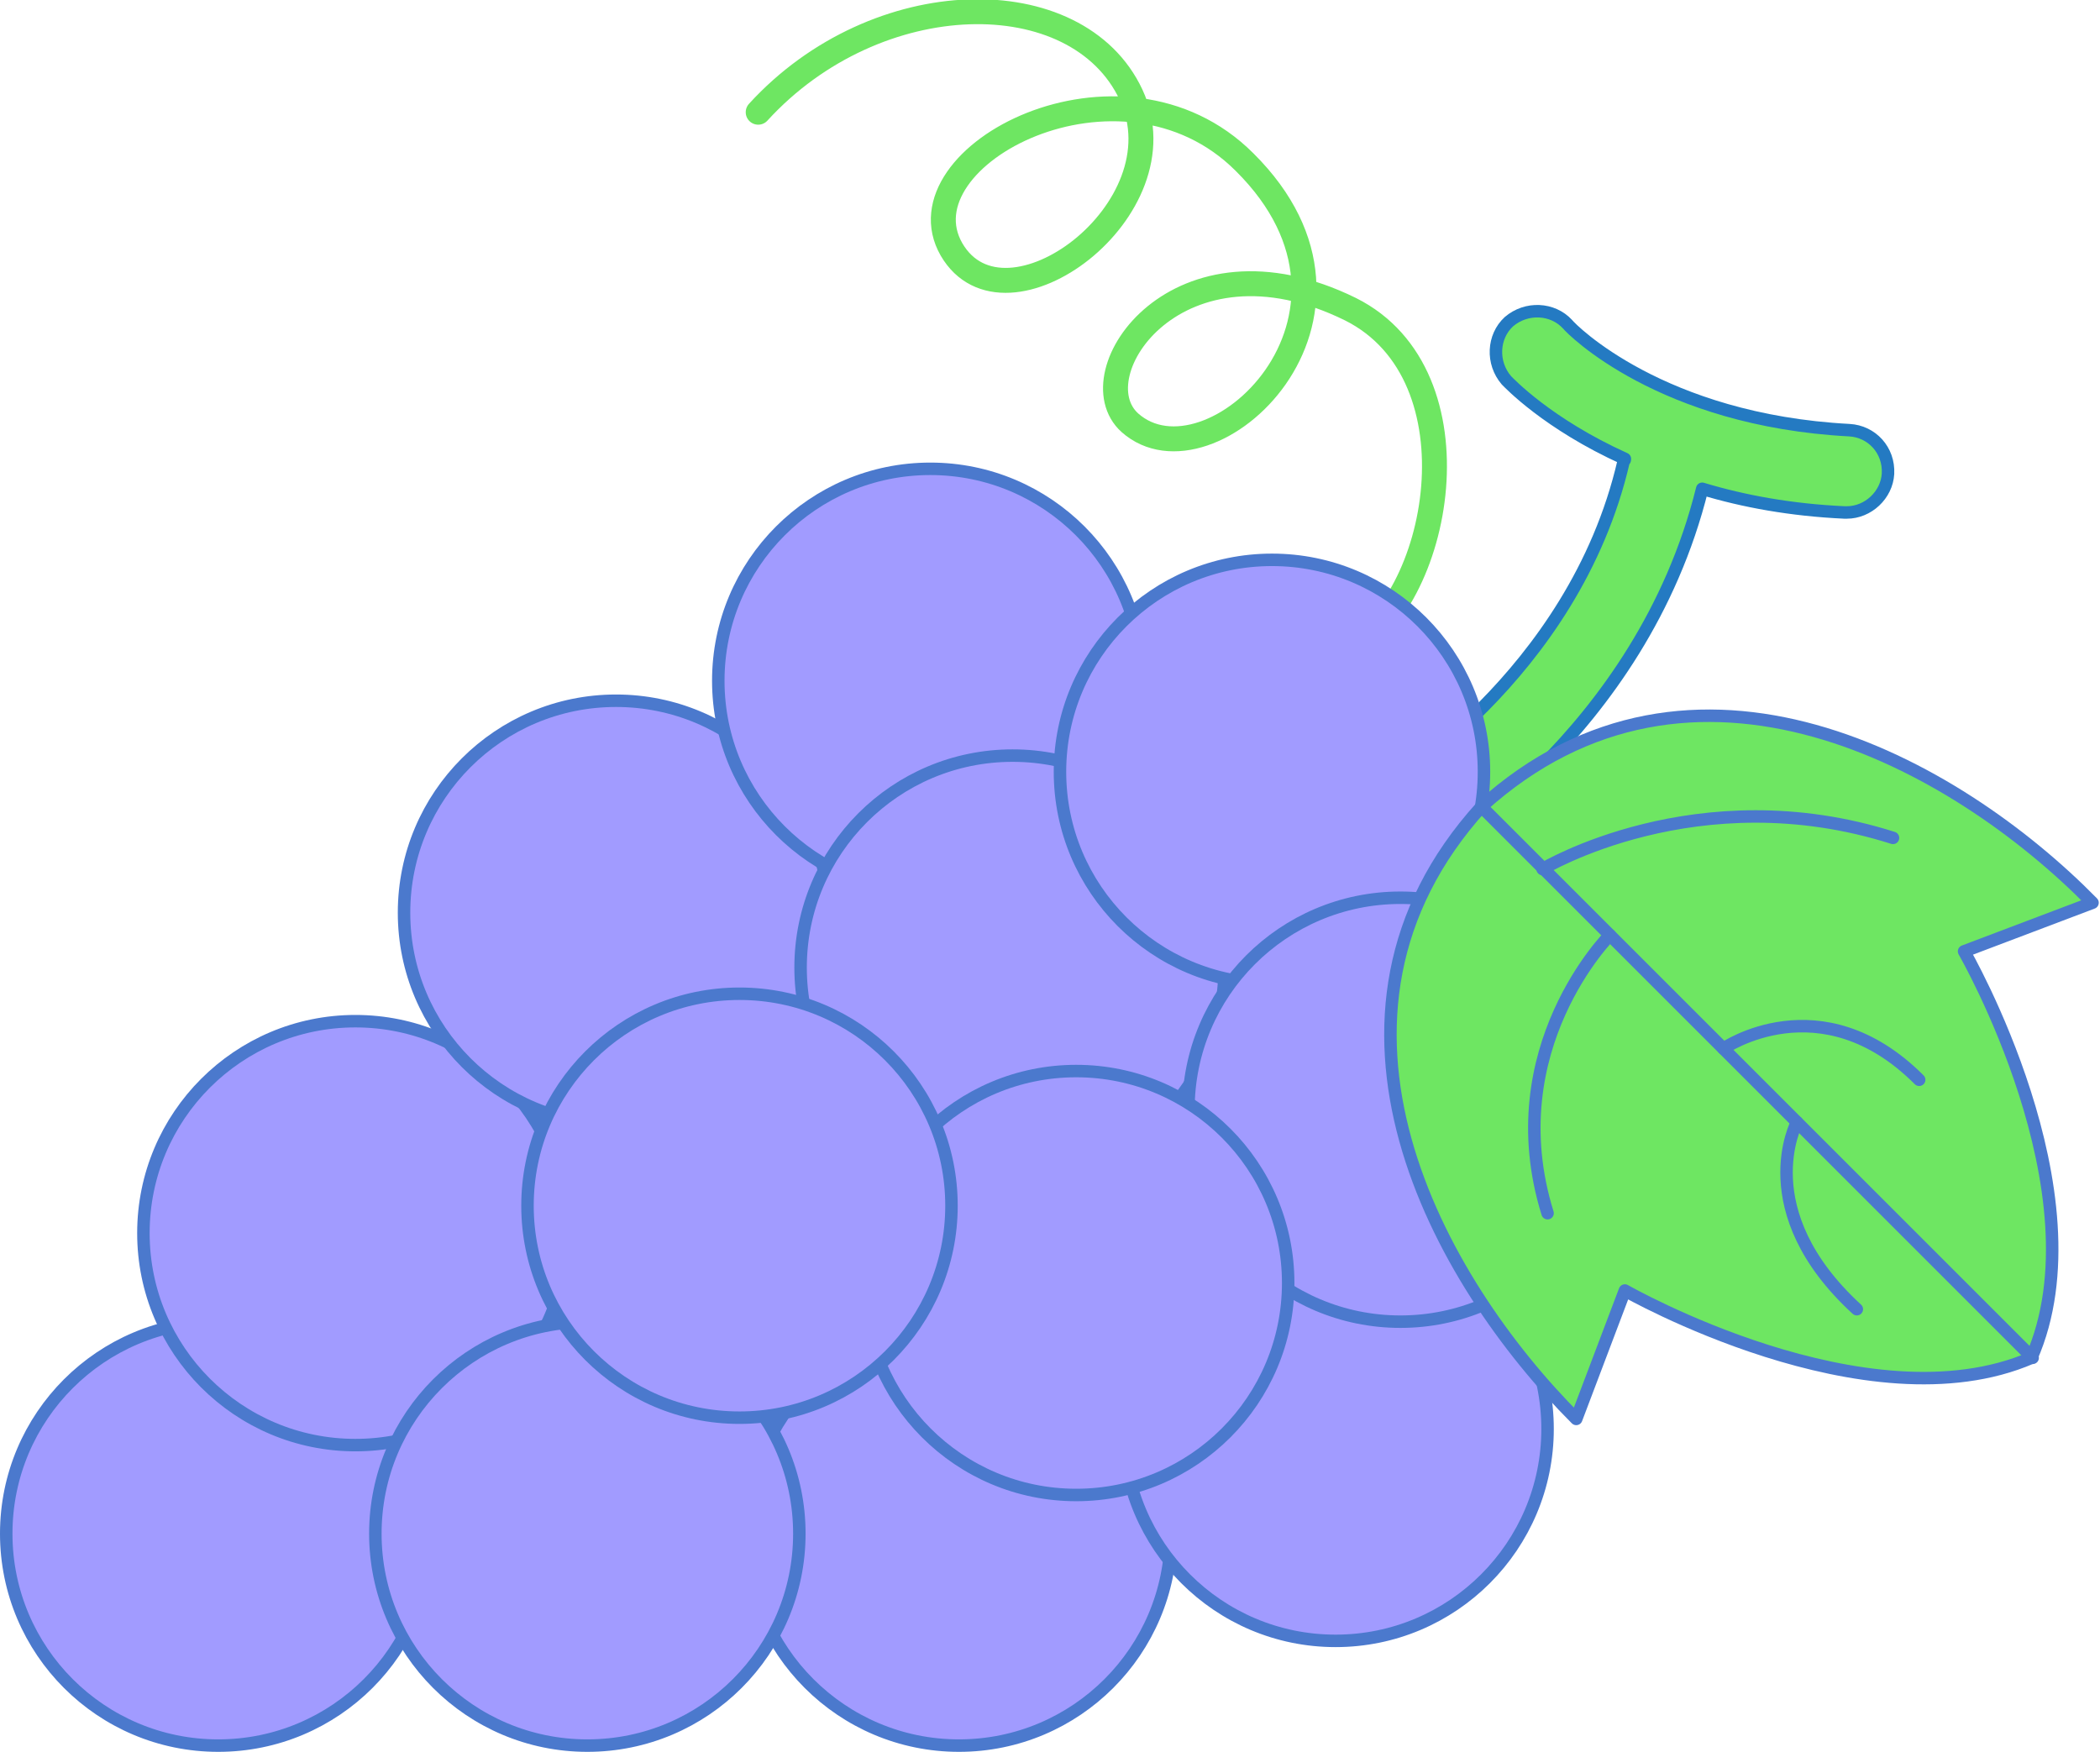
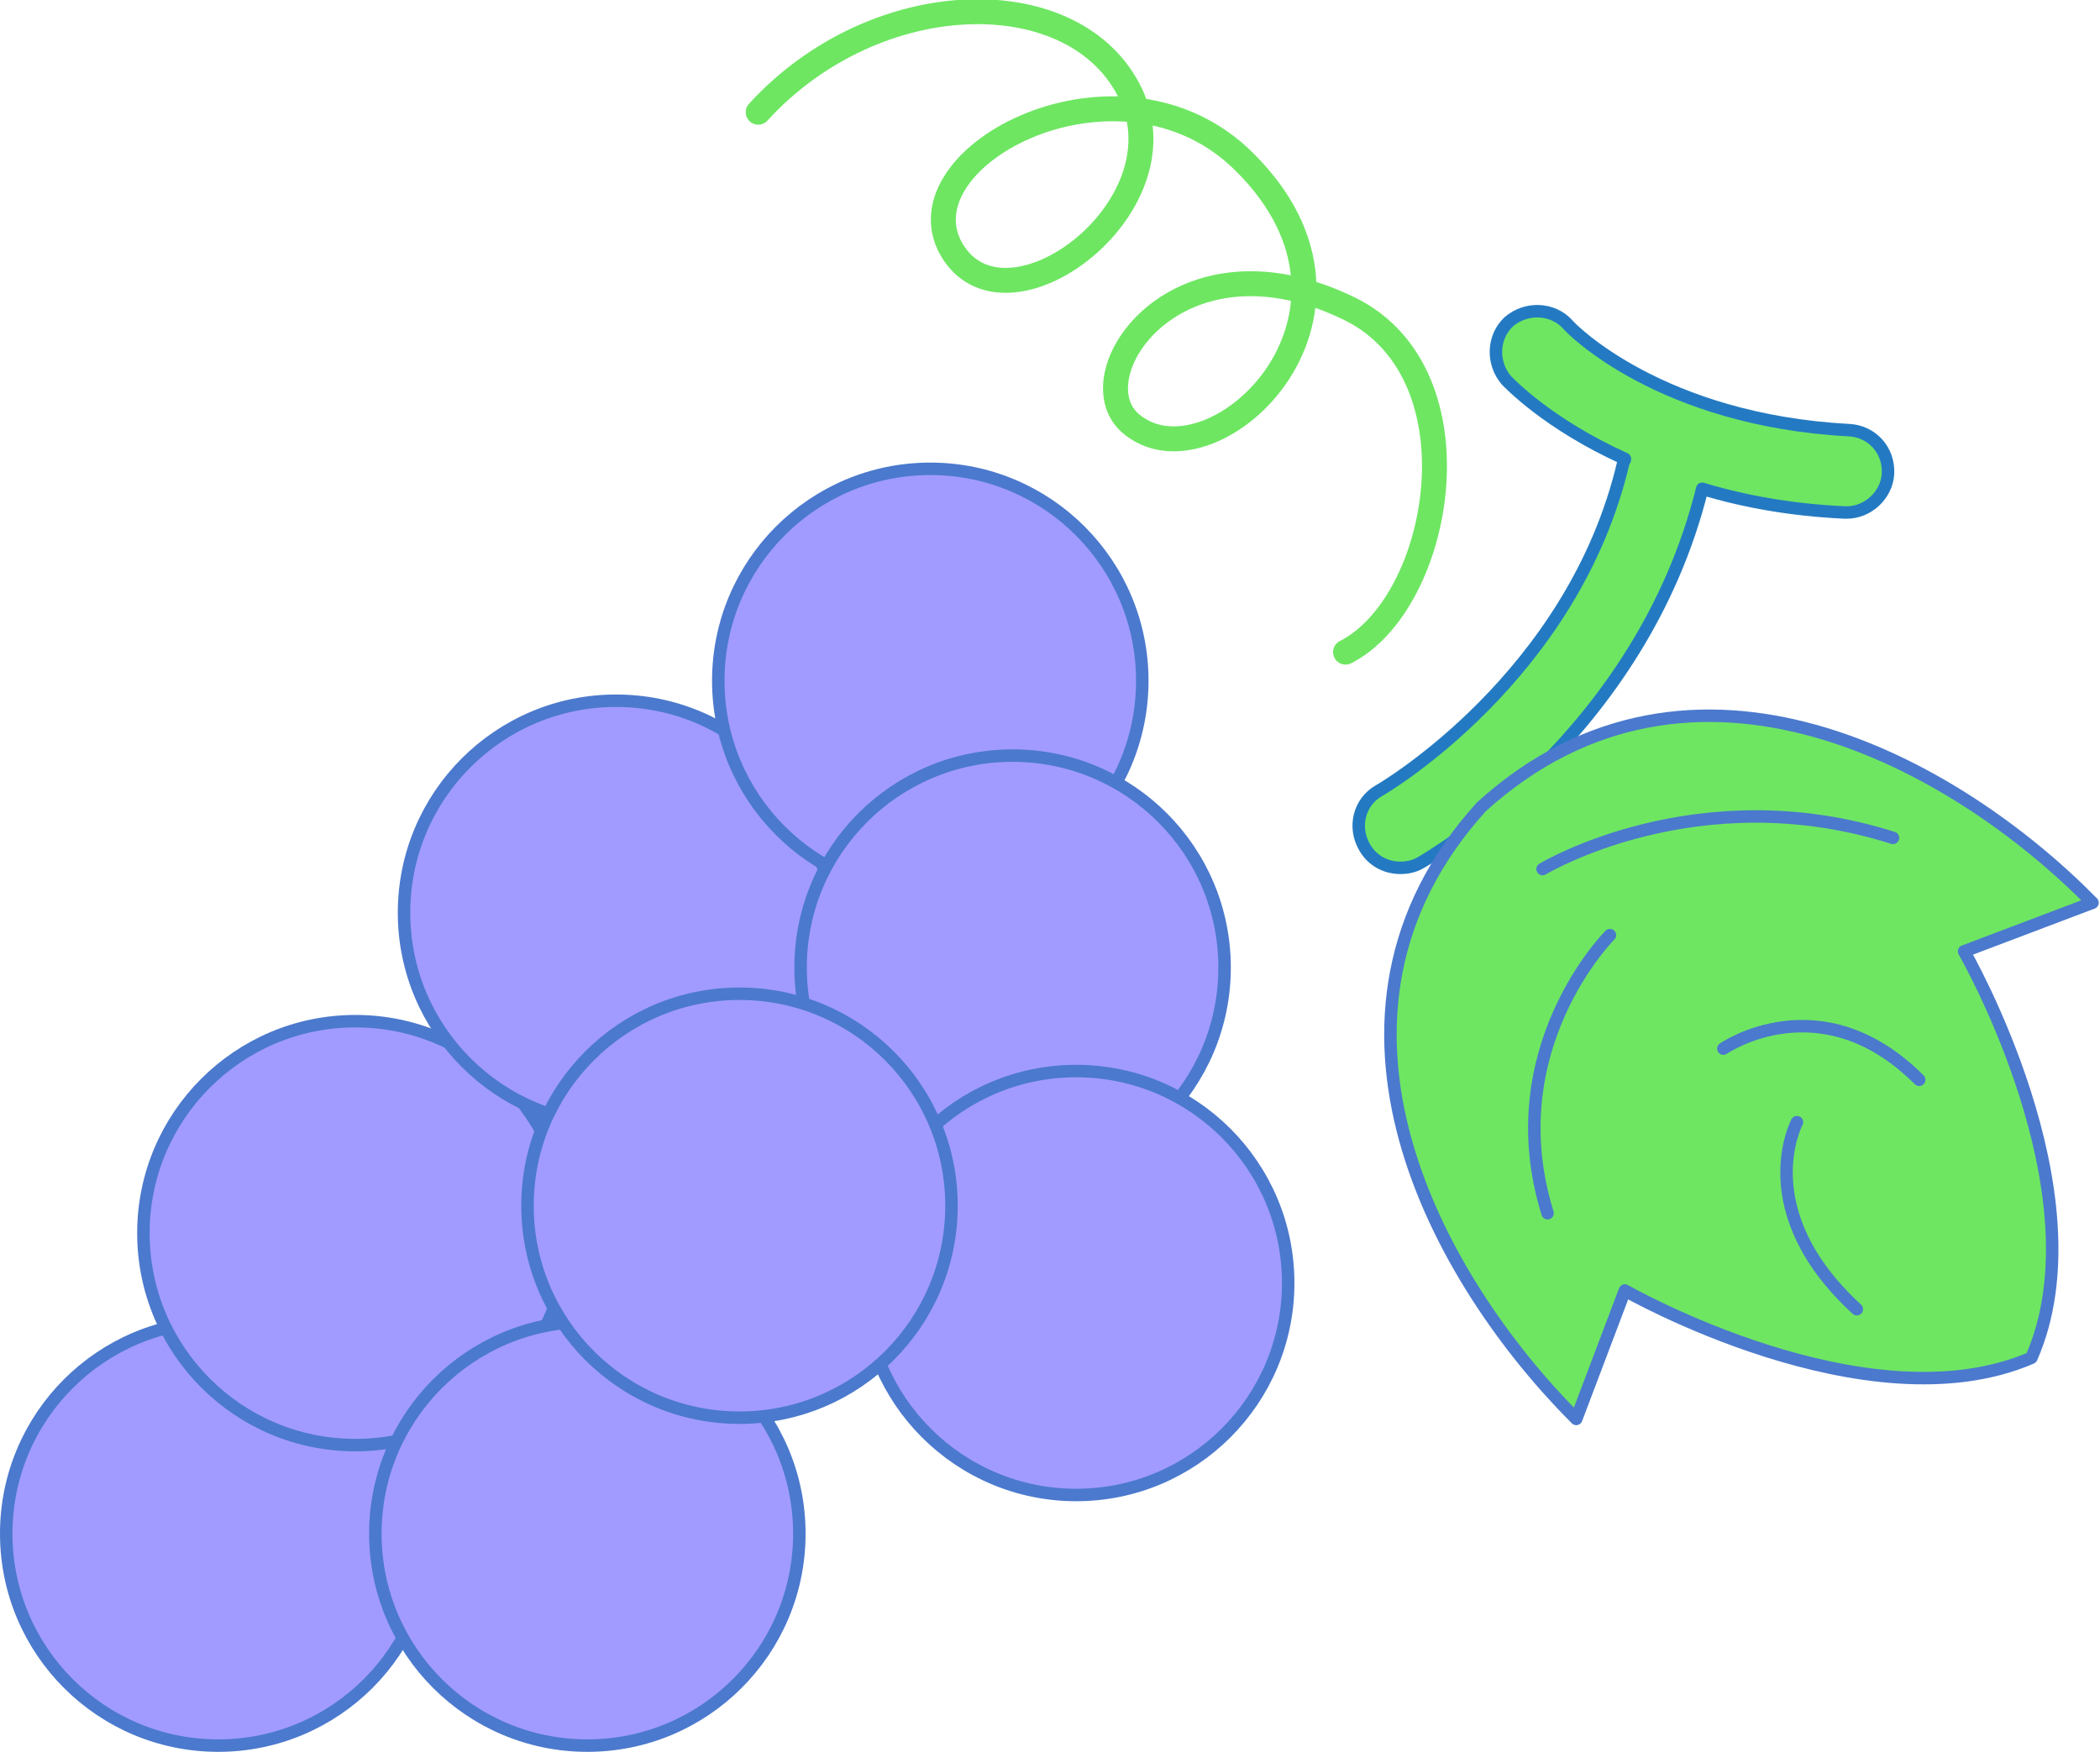
<svg xmlns="http://www.w3.org/2000/svg" version="1.1" id="レイヤー_1" x="0px" y="0px" viewBox="0 0 168.4 140.5" style="enable-background:new 0 0 168.4 140.5;" xml:space="preserve">
  <style type="text/css">
	.st0{fill:#6EE662;}
	.st1{fill:none;stroke:#247AC2;stroke-linecap:round;stroke-linejoin:round;stroke-miterlimit:10;}
	.st2{fill:none;stroke:#6EE662;stroke-width:2;stroke-linecap:round;stroke-linejoin:round;stroke-miterlimit:10;}
	.st3{fill:#A19BFF;stroke:#4B79CD;stroke-miterlimit:10;}
	.st4{fill:#6EE662;stroke:#4B79CD;stroke-linecap:round;stroke-linejoin:round;stroke-miterlimit:10;}
	.st5{fill:none;stroke:#4B79CD;stroke-linecap:round;stroke-linejoin:round;stroke-miterlimit:10;}
</style>
  <g>
    <g>
      <g>
        <path class="st0" d="M148.3,34.5c-15.1-0.8-22.3-8.1-22.6-8.5c-1.2-1.3-3.3-1.4-4.7-0.2c-1.3,1.2-1.4,3.3-0.2,4.7     c0.2,0.2,3.3,3.5,9.5,6.3c0,0.1,0,0.1-0.1,0.2c-4,17.3-19.4,26.3-19.6,26.4c-1.6,0.9-2.1,2.9-1.2,4.5c0.6,1.1,1.7,1.7,2.9,1.7     c0.5,0,1.1-0.1,1.6-0.4c0.7-0.4,17.7-10.2,22.6-30c3.3,1,7.1,1.7,11.4,1.9c0.1,0,0.1,0,0.2,0c1.7,0,3.2-1.4,3.3-3.1     C151.5,36.1,150.1,34.6,148.3,34.5z" />
      </g>
      <g>
        <path class="st1" d="M148.3,34.5c-15.1-0.8-22.3-8.1-22.6-8.5c-1.2-1.3-3.3-1.4-4.7-0.2c-1.3,1.2-1.4,3.3-0.2,4.7     c0.2,0.2,3.3,3.5,9.5,6.3c0,0.1,0,0.1-0.1,0.2c-4,17.3-19.4,26.3-19.6,26.4c-1.6,0.9-2.1,2.9-1.2,4.5c0.6,1.1,1.7,1.7,2.9,1.7     c0.5,0,1.1-0.1,1.6-0.4c0.7-0.4,17.7-10.2,22.6-30c3.3,1,7.1,1.7,11.4,1.9c0.1,0,0.1,0,0.2,0c1.7,0,3.2-1.4,3.3-3.1     C151.5,36.1,150.1,34.6,148.3,34.5z" />
      </g>
    </g>
    <path class="st2" d="M107.9,52.3c7.7-3.9,11-22.2,0.4-27.5c-13.8-6.8-22,5.2-17.7,9.1c6.4,5.7,21.7-8.5,9.2-20.9   c-9.9-9.9-27.8-0.5-23.5,7c4.3,7.4,18.7-3.2,14.4-12.4c-4.3-9.2-20.4-9-29.9,1.4" />
    <circle class="st3" cx="17.5" cy="123" r="17" />
    <circle class="st3" cx="28.5" cy="98.9" r="17" />
-     <circle class="st3" cx="76.9" cy="123" r="17" />
    <circle class="st3" cx="47.1" cy="123" r="17" />
    <circle class="st3" cx="49.4" cy="73.2" r="17" />
    <circle class="st3" cx="74.6" cy="54.6" r="17" />
    <circle class="st3" cx="81.2" cy="77.6" r="17" />
-     <circle class="st3" cx="102" cy="61.9" r="17" />
-     <circle class="st3" cx="107.1" cy="114.6" r="17" />
-     <circle class="st3" cx="112.3" cy="89" r="17" />
    <circle class="st3" cx="86.3" cy="102.9" r="17" />
    <circle class="st3" cx="59.3" cy="96.7" r="17" />
    <g>
      <path class="st4" d="M118.8,64.7c-15.3,16.9-3.5,38,7.6,49.1l3.9-10.3c0,0,19.4,11.1,32.6,5.4c5.8-13.2-5.4-32.6-5.4-32.6    l10.3-3.9C156.8,61.2,135.7,49.4,118.8,64.7z" />
-       <line class="st4" x1="118.8" y1="64.7" x2="163" y2="108.9" />
      <path class="st5" d="M151.8,67.2c-15.7-5-28.1,2.5-28.1,2.5" />
      <path class="st5" d="M129.1,75c0,0-9.1,9.1-5,22.3" />
      <path class="st5" d="M138.2,84.1c0,0,7.8-5.4,15.7,2.5" />
      <path class="st5" d="M144.1,90c0,0-3.8,7.1,4.8,15" />
    </g>
  </g>
</svg>